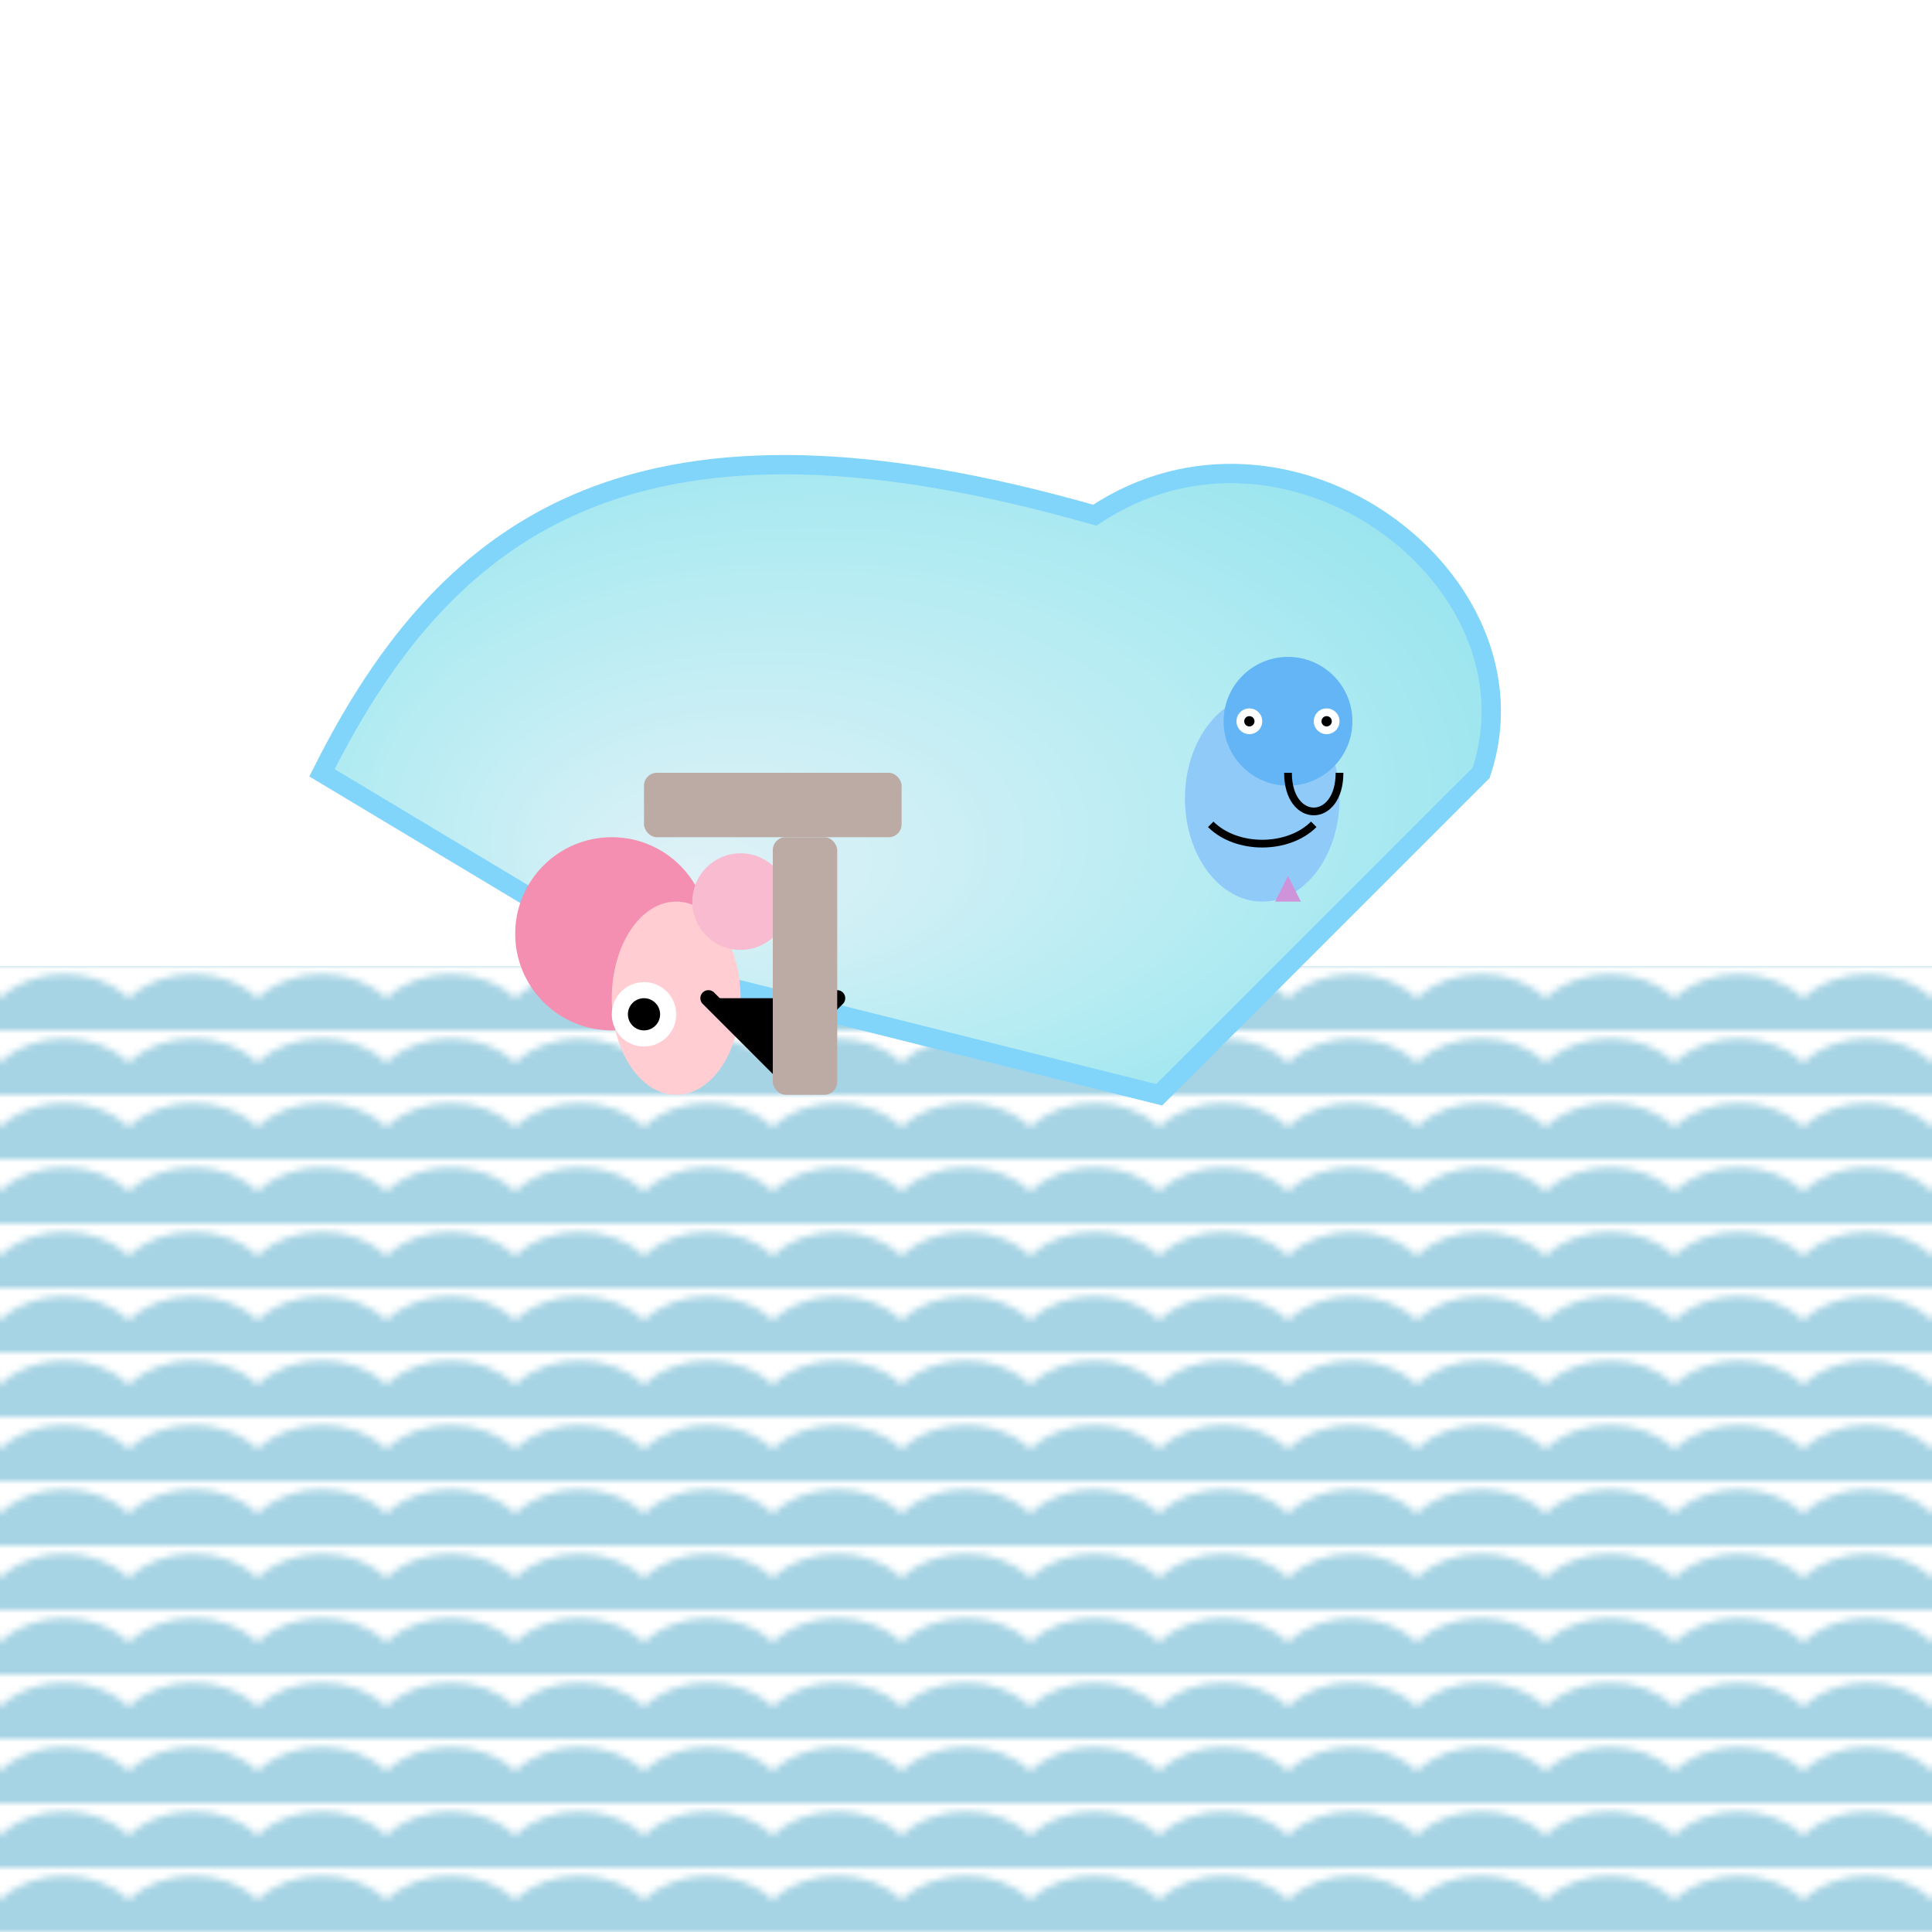
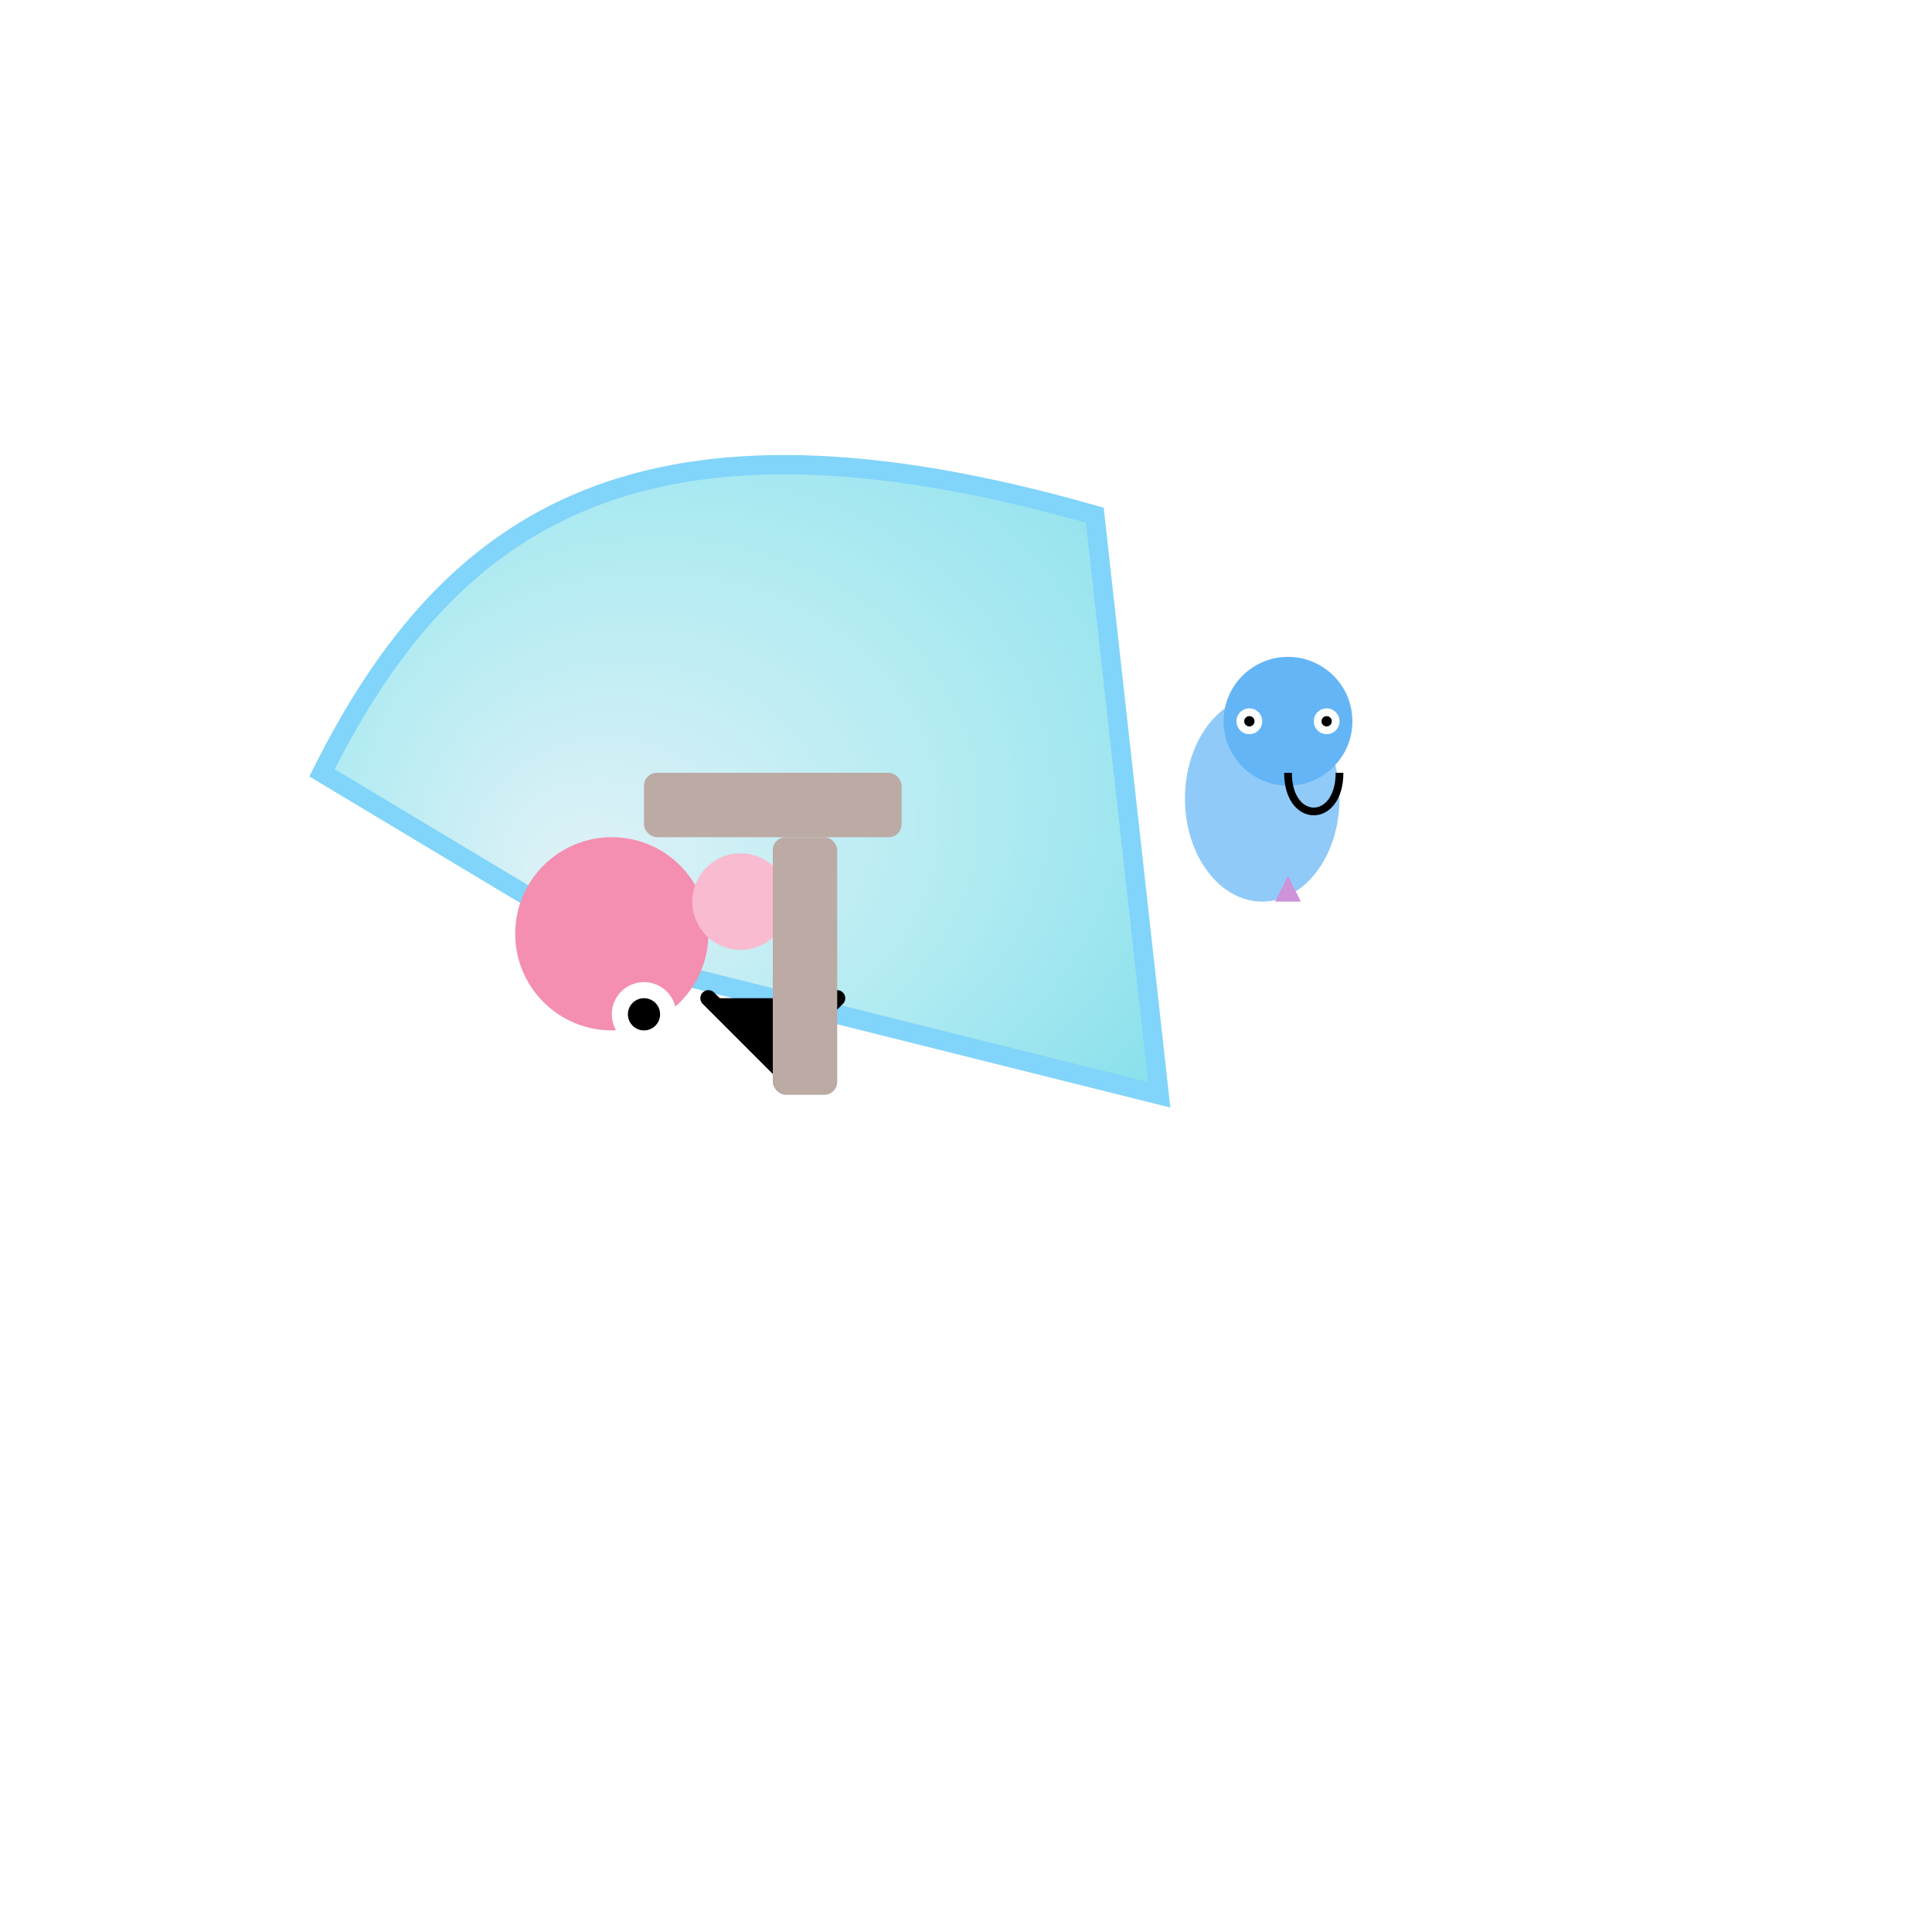
<svg xmlns="http://www.w3.org/2000/svg" viewBox="0 0 300 300">
  <defs>
    <radialGradient id="iceGradient" cx="50%" cy="50%" r="75%" fx="30%" fy="70%">
      <stop offset="0%" stop-color="#e0f2f7" />
      <stop offset="50%" stop-color="#b2ebf2" />
      <stop offset="100%" stop-color="#80deea" />
    </radialGradient>
    <pattern id="waves" width="20" height="10" patternUnits="userSpaceOnUse">
      <path d="M0 5 C 5 0, 15 0, 20 5 L 20 10 L 0 10 Z" fill="#a7d4e4" />
    </pattern>
  </defs>
-   <rect x="0" y="150" width="300" height="150" fill="url(#waves)" />
-   <path d="M50 120 C 70 80, 100 60, 170 80 C 200 60, 240 90, 230 120 L 180 170 L 100 150 Z" fill="url(#iceGradient)" stroke="#81d4fa" stroke-width="3" />
+   <path d="M50 120 C 70 80, 100 60, 170 80 L 180 170 L 100 150 Z" fill="url(#iceGradient)" stroke="#81d4fa" stroke-width="3" />
  <g transform="translate(80,130) scale(0.5)">
    <circle cx="30" cy="30" r="30" fill="#f48fb1" />
-     <ellipse cx="50" cy="50" rx="20" ry="30" fill="#ffcdd2" />
    <circle cx="70" cy="20" r="15" fill="#f8bbd0" />
    <path d="M60 50 L 80 70 L 100 50" stroke="black" stroke-width="5" stroke-linecap="round" />
    <g transform="translate(40,60)">
      <circle cx="0" cy="-5" r="10" fill="white" />
      <circle cx="0" cy="-5" r="5" fill="black" />
    </g>
  </g>
  <g transform="translate(180,100) scale(0.4)">
    <ellipse cx="40" cy="60" rx="30" ry="40" fill="#90caf9" />
    <circle cx="50" cy="30" r="25" fill="#64b5f6" />
    <path d="M50 50 C 50 70, 70 70, 70 50" fill="none" stroke="black" stroke-width="3" />
    <circle cx="35" cy="30" r="5" fill="white" />
    <circle cx="65" cy="30" r="5" fill="white" />
    <circle cx="35" cy="30" r="2" fill="black" />
    <circle cx="65" cy="30" r="2" fill="black" />
-     <path d="M20 70 C 30 80, 50 80, 60 70" stroke="black" stroke-width="3" fill="none" />
    <path d="M50 90 L 45 100 L 55 100 Z" fill="#CE93D8" />
  </g>
  <rect x="100" y="120" width="40" height="10" rx="2" fill="#bcaaa4" />
  <rect x="120" y="130" width="10" height="40" rx="2" fill="#bcaaa4" />
</svg>